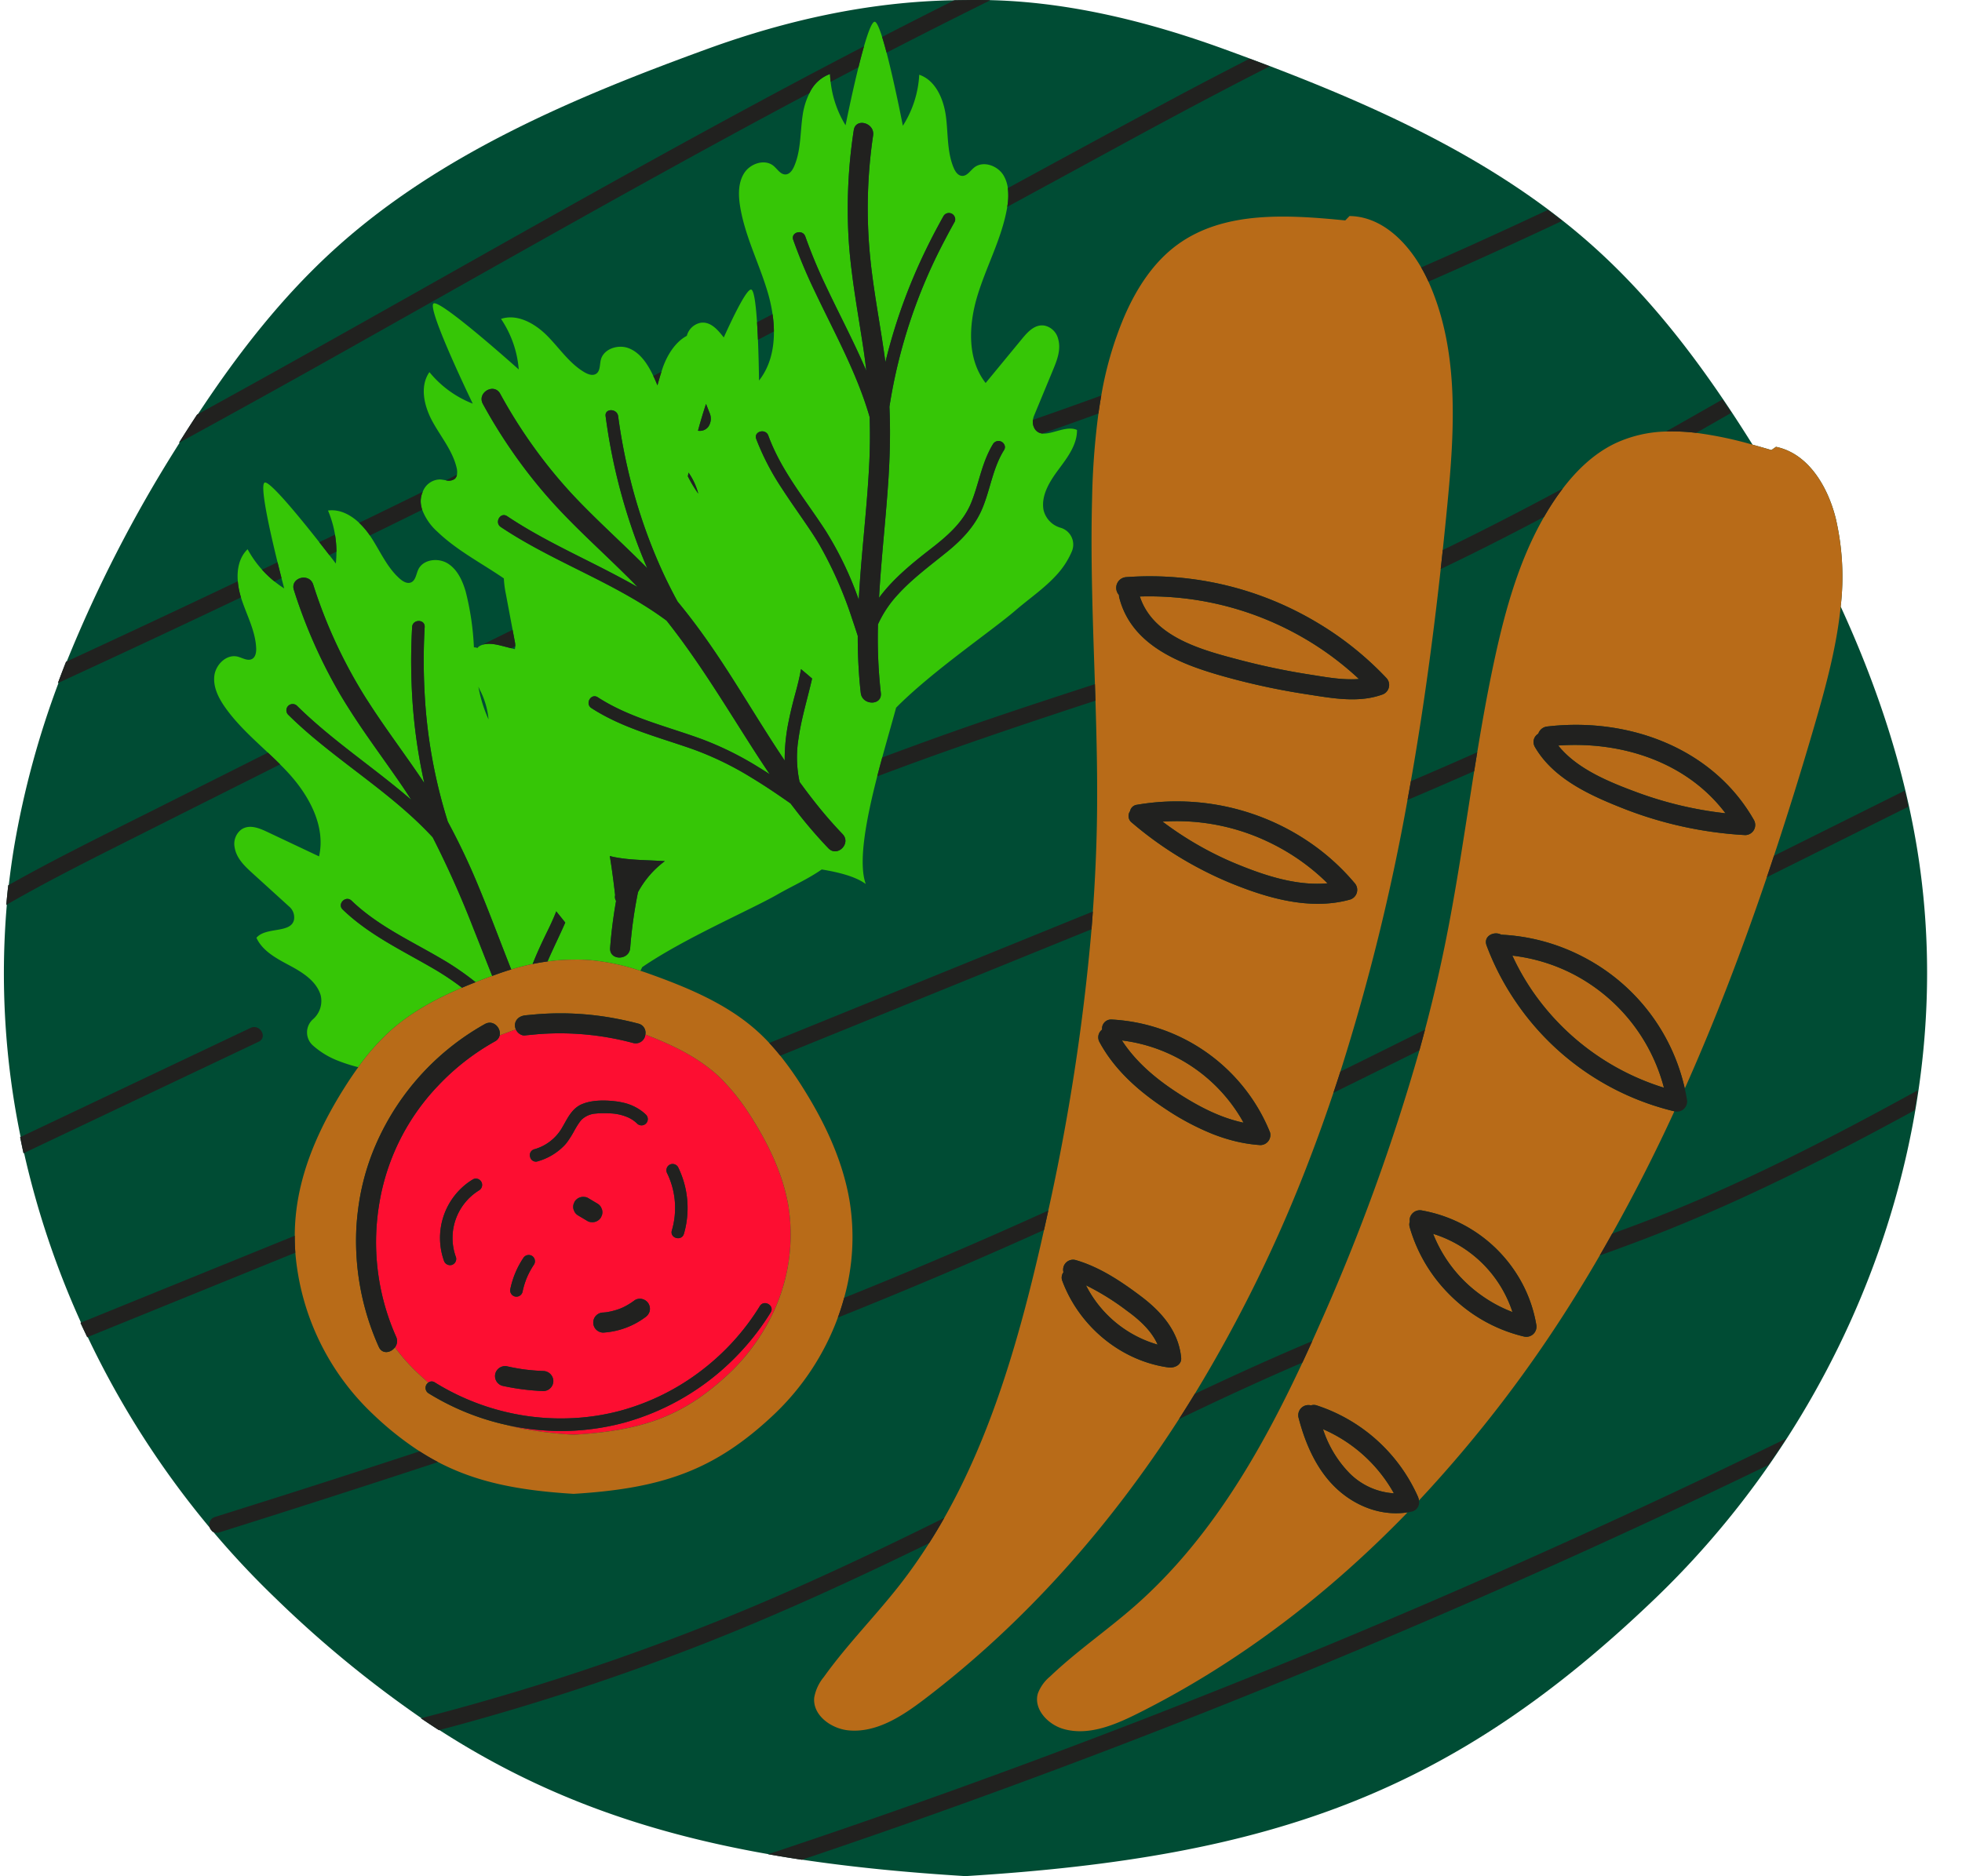
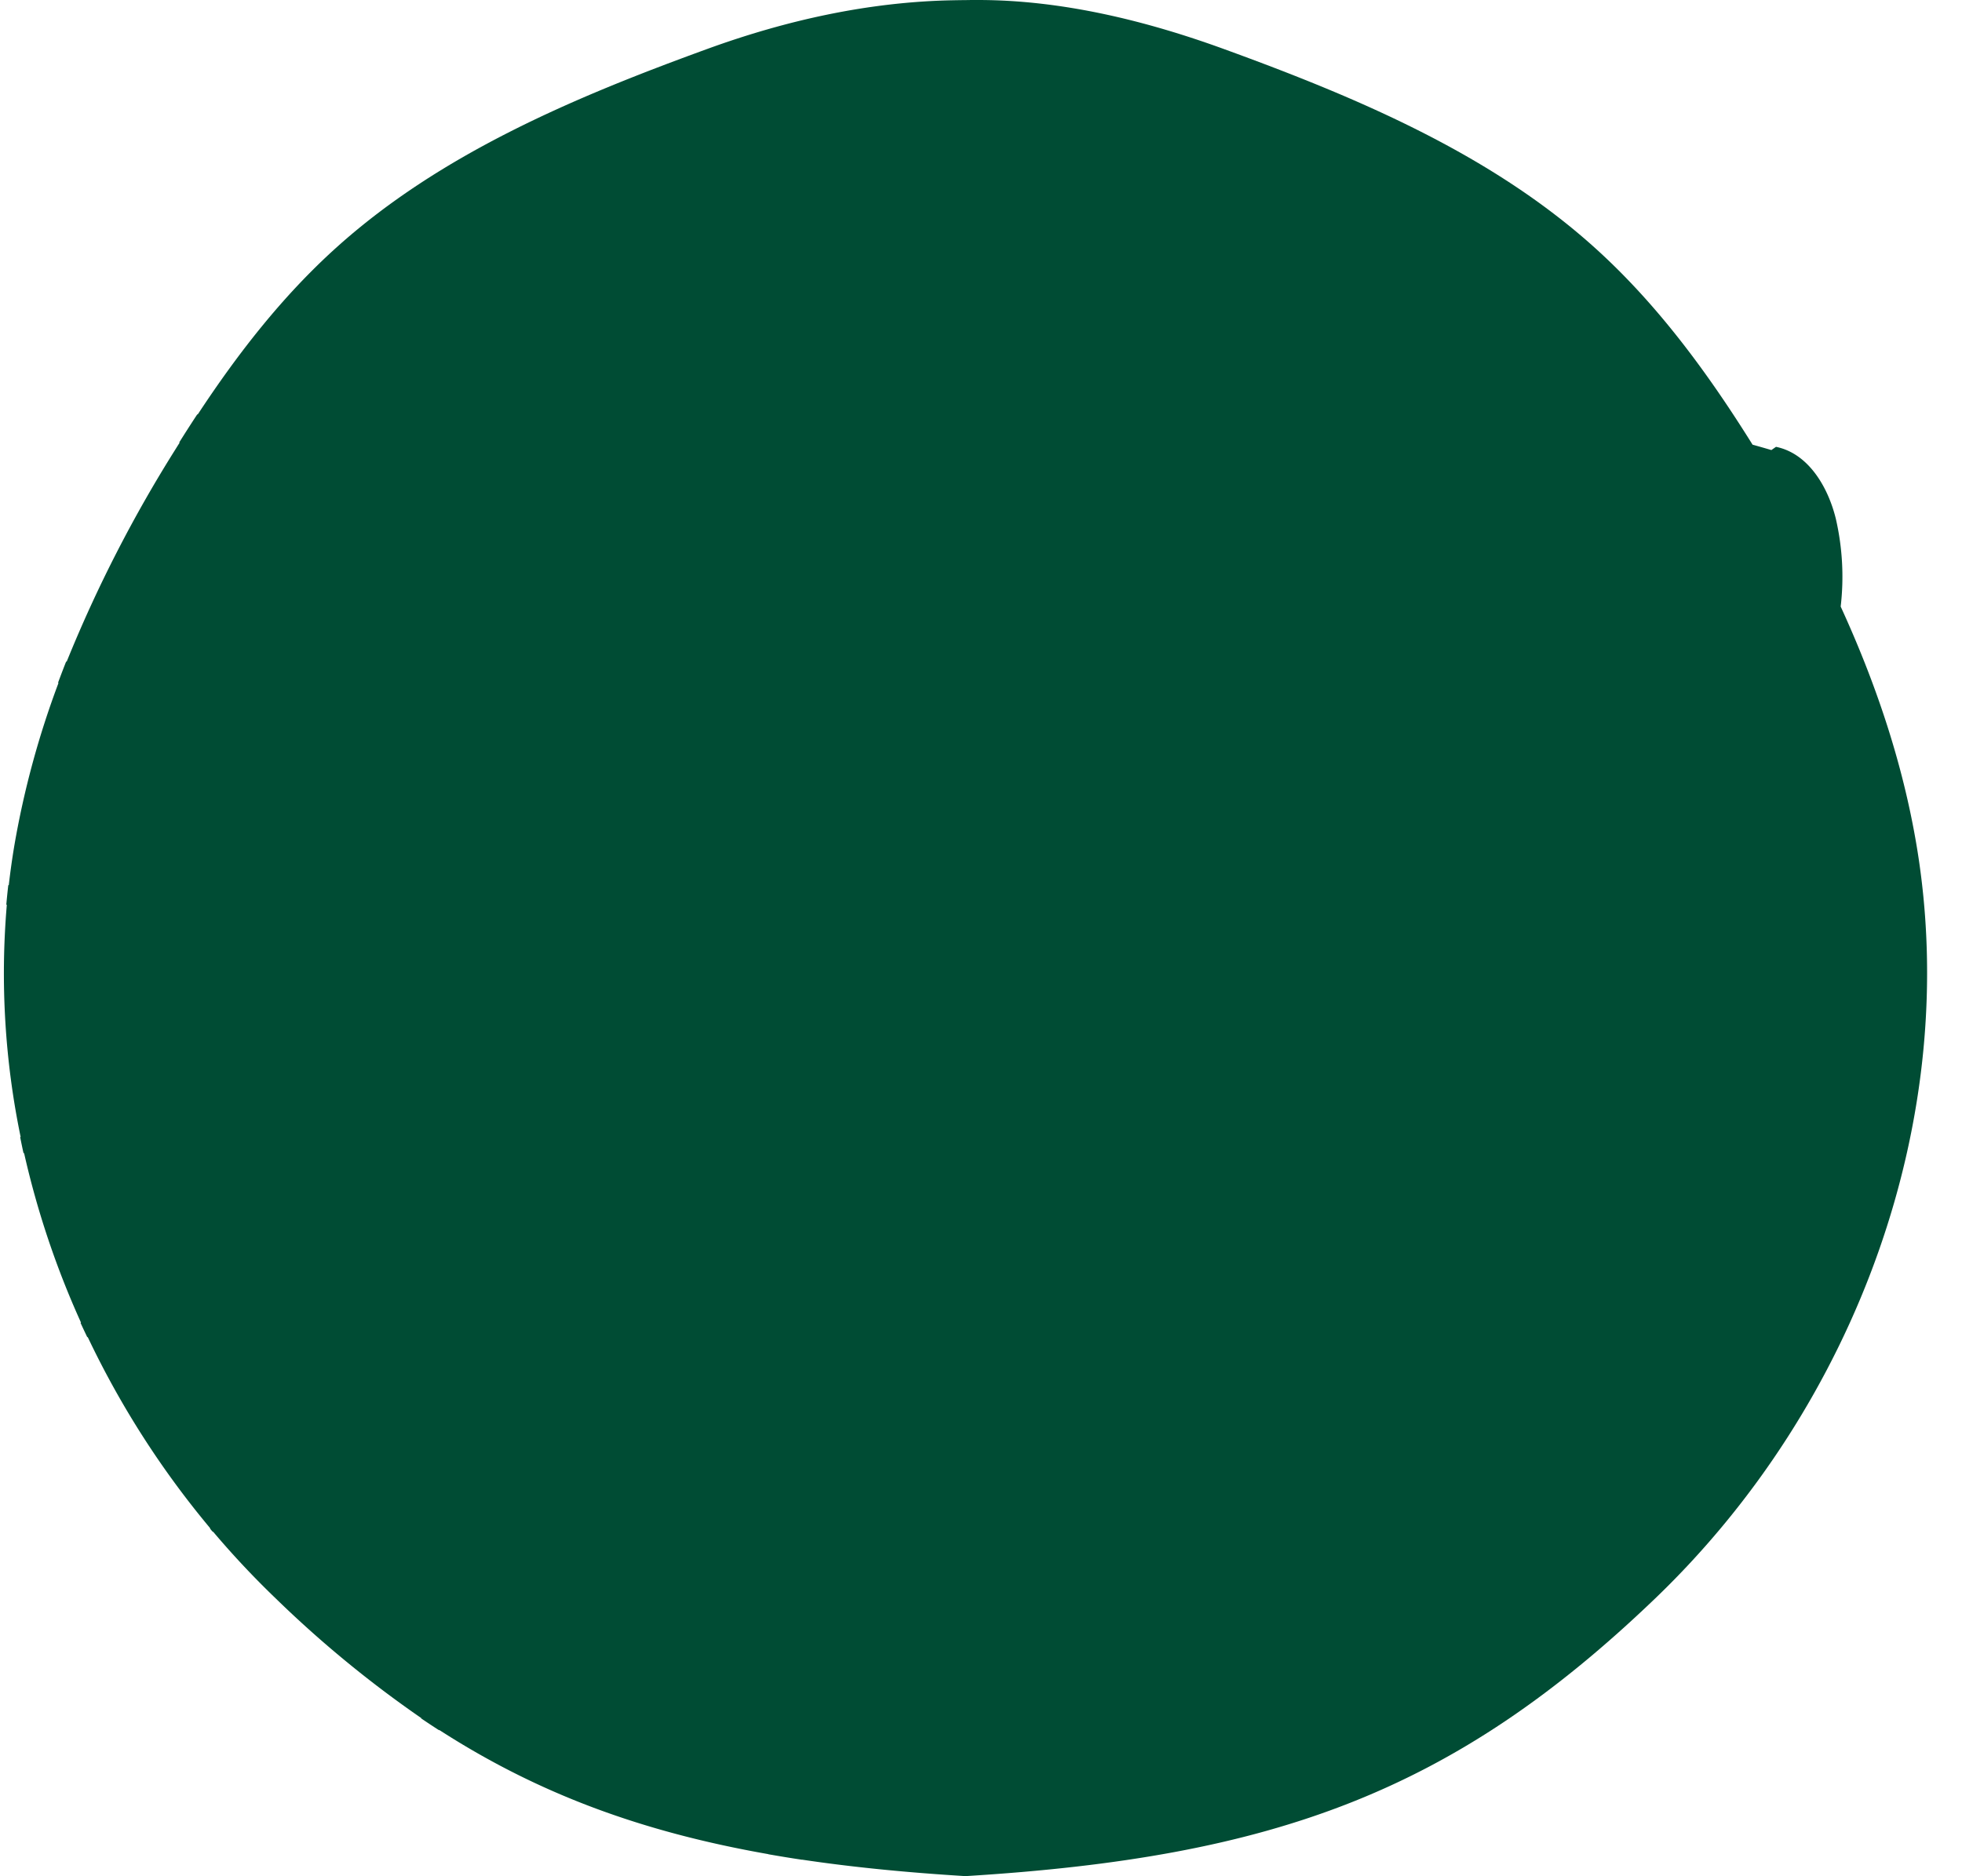
<svg xmlns="http://www.w3.org/2000/svg" data-name="Layer 1" height="487.5" preserveAspectRatio="xMidYMid meet" version="1.0" viewBox="-1.0 -0.0 509.7 487.5" width="509.7" zoomAndPan="magnify">
  <g id="change1_1">
    <path d="M428.987,415.362c-52.398,50.286-99.069,67.23-179.173,72.148-15.266-.937-29.31-2.316-42.419-4.274l-.048.017c-2.979-.444-5.897-.927-8.782-1.433l.053-.018c-32.817-5.769-59.757-15.669-85.473-32.246-.036.01-.073.02-.109.03q-2.343-1.51-4.676-3.093c.037-.01.074-.02.111-.03a291.361,291.361,0,0,1-37.831-31.101A228.393,228.393,0,0,1,54.428,398.092a1.833,1.833,0,0,1-.259-.161c-.167-.197-.334-.394-.5-.591a2.344,2.344,0,0,1-.146-.332,233.587,233.587,0,0,1-31.737-49.581l-.111.045c-.592-1.247-1.192-2.491-1.762-3.747l.13-.053a228.037,228.037,0,0,1-14.792-44.069l-.137.065c-.312-1.388-.591-2.782-.876-4.175l.122-.058A209.823,209.823,0,0,1,.776,235.061c-.048.027-.096.053-.144.081q.224-2.554.517-5.103c.046-.026.092-.05.137-.076q.584-5.123,1.436-10.224a231.493,231.493,0,0,1,11.493-42.324c-.056.026-.113.052-.169.078.687-1.851,1.387-3.697,2.115-5.534.061-.028.121-.057.182-.084a350.731,350.731,0,0,1,28.302-55.223c.355-.573.717-1.143,1.075-1.715-.073.04-.145.08-.218.12q2.306-3.684,4.699-7.322c.073-.04.145-.08.217-.12C60.77,91.878,72.403,76.894,86.496,64.223c27.041-24.313,61.706-38.937,96.238-51.502C202.968,5.359,224.622.428,246.913.066l.004-.002c.914-.014,1.827-.034,2.743-.032,1.18-.03,2.361-.037,3.543-.03,21.78.015,43.621,5.416,63.692,12.718,34.532,12.565,69.198,27.189,96.238,51.502,16.445,14.787,29.546,32.721,41.161,51.328,1.645.453,3.276.925,4.885,1.398l1.201-.838c8.406,1.713,13.523,10.41,15.557,18.744a67.173,67.173,0,0,1,1.247,22.761c9.135,19.902,16.121,40.648,19.722,62.123C508.733,290.279,481.385,365.076,428.987,415.362Z" fill="#004c34" />
  </g>
  <g id="change2_1">
-     <path d="M274.511,137.132a6.312,6.312,0,0,1-4.443-4.753c-.598-3.781,1.683-7.367,3.967-10.439,2.285-3.072,4.797-6.387,4.755-10.215-2.7-1.243-6.41,1.195-8.98.92a2.534,2.534,0,0,1-1.887-1.052,3.436,3.436,0,0,1-.575-2.495,4.228,4.228,0,0,1,.281-1.067l4.896-11.825c1.083-2.616,2.192-5.391,1.342-8.232a4.653,4.653,0,0,0-3.429-3.349c-2.507-.48-4.382,1.538-5.896,3.376q-4.744,5.76-9.487,11.52C250.157,93.258,250.637,84.289,252.97,76.686c2.333-7.603,6.261-14.733,7.639-22.565.021-.122.037-.246.057-.369a16.512,16.512,0,0,0,.153-4.863,8.573,8.573,0,0,0-1.165-3.394c-1.565-2.513-5.311-3.808-7.604-1.936-1.015.829-1.841,2.232-3.149,2.142-1.05-.072-1.74-1.115-2.148-2.085-1.754-4.169-1.423-8.876-2.013-13.36-.59-4.484-2.653-9.377-6.935-10.836a27.343,27.343,0,0,1-4.254,13.258S231.411,21.654,229.322,13.687c-.395-1.508-.788-2.901-1.165-4.094-.698-2.211-1.339-3.725-1.828-3.919-.7-.278-1.761,2.5-2.872,6.358-.481,1.67-.971,3.537-1.445,5.455-1.785,7.219-3.348,15.069-3.348,15.069A27.358,27.358,0,0,1,214.787,21.272c-.076-.679-.134-1.359-.158-2.041a9.395,9.395,0,0,0-5.333,4.949,18.889,18.889,0,0,0-1.779,5.772c-.664,4.474-.409,9.186-2.232,13.325-.424.963-1.131,1.994-2.182,2.049-1.309.068-2.112-1.349-3.113-2.194-2.262-1.909-6.029-.676-7.635,1.811-1.606,2.486-1.561,5.686-1.096,8.609,1.249,7.854,5.059,15.048,7.268,22.688a40.589,40.589,0,0,1,1.172,5.4,32.921,32.921,0,0,1,.352,4.491c.035,4.641-1.032,9.154-3.868,12.75-.038-2.849-.116-6.754-.276-10.573-.065-1.566-.145-3.113-.241-4.569-.292-4.448-.738-8.021-1.421-8.457-.992-.634-4.258,5.876-7.219,12.404l-.256-.321c-1.483-1.863-3.325-3.911-5.839-3.473A4.653,4.653,0,0,0,177.447,87.184c-.009.027-.011.054-.019.081-2.99,1.592-5.087,4.966-6.255,8.289-.121.343-.229.693-.34,1.041-.372,1.166-.706,2.351-1.041,3.533q-.5-1.24-1.077-2.449c-.144-.3-.285-.601-.437-.897-1.35-2.635-3.201-5.244-5.965-6.303s-6.533.167-7.232,3.044c-.31,1.274-.122,2.891-1.219,3.608-.881.576-2.06.16-2.971-.367-3.914-2.266-6.489-6.221-9.665-9.441-3.176-3.22-7.773-5.878-12.068-4.458a27.343,27.343,0,0,1,4.606,13.14s-19.828-17.795-22.052-17.18c-2.223.615,10.105,26.064,10.105,26.064a27.343,27.343,0,0,1-11.258-8.193c-2.596,3.704-1.374,8.872.796,12.84,2.17,3.969,5.215,7.573,6.259,11.974a4.485,4.485,0,0,1,.094,1.875,1.842,1.842,0,0,1-.597,1.075,2.714,2.714,0,0,1-2.267.344c-.515-.08-1.04-.189-1.539-.216a4.848,4.848,0,0,0-4.479,3.198,6.064,6.064,0,0,0-.518,2.852,7.825,7.825,0,0,0,.378,1.828,14.457,14.457,0,0,0,3.942,5.7c5.081,4.882,11.45,8.142,17.268,12.133a25.724,25.724,0,0,0,.53,4.085l1.739,9.269.621,3.309a4.251,4.251,0,0,1,.069.96,3.975,3.975,0,0,1-.11.762q-.472-.121-.944-.242-1.177-.301-2.353-.603c-1.7-.435-3.613-.826-5.2-.259a3.893,3.893,0,0,0-.877.437,4.03,4.03,0,0,0-.367.312c-.062-.014-.123-.026-.184-.038a4.821,4.821,0,0,0-.704-.083,71.694,71.694,0,0,0-2.132-14.471c-.826-2.843-2.149-5.756-4.663-7.32-2.513-1.564-6.446-1.074-7.678,1.618-.546,1.192-.667,2.816-1.88,3.312-.974.399-2.053-.233-2.847-.923-3.414-2.967-5.193-7.337-7.701-11.101-.041-.062-.086-.123-.128-.184a19.87,19.87,0,0,0-2.78-3.281c-2.276-2.137-5.077-3.59-8.096-3.199a27.746,27.746,0,0,1,2.032,13.775s-.646-.852-1.688-2.201c-.708-.917-1.6-2.063-2.606-3.341-4.941-6.277-12.573-15.627-14.103-15.505-1.552.123,1.26,12.606,3.253,20.711.389,1.581.746,2.995,1.034,4.118.422,1.649.696,2.677.696,2.677A26.938,26.938,0,0,1,70.306,151.088a27.657,27.657,0,0,1-6.981-8.371c-2.189,2.118-2.8,5.216-2.547,8.33a19.859,19.859,0,0,0,.824,4.19c.024.079.046.16.071.239,1.378,4.308,3.686,8.424,3.877,12.943.044,1.052-.135,2.289-1.054,2.802-1.144.639-2.49-.278-3.762-.595-2.873-.715-5.708,2.054-6.053,4.994s1.108,5.791,2.815,8.209c3.116,4.413,7.155,8.034,11.104,11.745,1.071,1.006,2.135,2.019,3.172,3.056.769.769,1.526,1.549,2.257,2.352,5.353,5.882,9.612,13.789,7.853,21.545L68.389,216.152c-2.153-1.017-4.71-2.043-6.773-.54a4.653,4.653,0,0,0-1.674,4.492c.443,2.932,2.63,4.969,4.725,6.873L74.138,235.585a3.68,3.68,0,0,1,1.252,3.347c-.716,3.713-7.311,1.823-9.773,4.753,1.594,3.48,5.281,5.407,8.657,7.212,3.376,1.804,6.969,4.075,8.04,7.751a6.312,6.312,0,0,1-1.992,6.194,4.546,4.546,0,0,0-.141,6.723,21.195,21.195,0,0,0,6.117,3.859,41.649,41.649,0,0,0,5.773,1.883,58.524,58.524,0,0,1,8.584-9.666c5.336-4.71,11.695-8.142,18.369-10.982a72.57,72.57,0,0,0-7.019-4.724q-.711-.417-1.427-.827c-1.466-.841-2.944-1.664-4.422-2.487-6.403-3.566-12.795-7.141-18.126-12.276-1.513-1.458.793-3.758,2.303-2.303,5.665,5.456,12.608,9.069,19.42,12.862,1.474.821,2.941,1.653,4.389,2.511.288.171.577.34.863.513a73.391,73.391,0,0,1,7.542,5.293q2.15-.844,4.318-1.632-1.702-4.286-3.377-8.556-.763-1.932-1.532-3.857a255.838,255.838,0,0,0-10.542-23.596c-8.546-9.279-19.235-16.305-29.024-24.293-1.167-.952-2.326-1.914-3.462-2.9-1.75-1.518-3.456-3.082-5.1-4.712a1.63,1.63,0,0,1,2.303-2.303c1.908,1.892,3.9,3.691,5.937,5.439q1.712,1.469,3.466,2.891c6.708,5.45,13.773,10.493,20.293,16.125-.759-1.202-1.534-2.398-2.342-3.581-3.663-5.363-7.525-10.593-11.149-15.98q-1.159-1.722-2.276-3.471c-1.097-1.714-2.17-3.444-3.187-5.21a134.276,134.276,0,0,1-11.527-26.286c-1.021-3.209,4.013-4.57,5.025-1.385A128.341,128.341,0,0,0,94.145,181.546c.19.301.389.597.581.897q1.118,1.744,2.277,3.459c3.99,5.914,8.263,11.636,12.228,17.568a141.18,141.18,0,0,1-3.128-22.169c-.093-1.499-.157-2.999-.205-4.498-.15-4.64-.095-9.275.169-13.869.12-2.087,3.378-2.094,3.257,0-.234,4.062-.298,8.15-.205,12.243q.051,2.257.171,4.514a134.488,134.488,0,0,0,6.054,33.841,178.556,178.556,0,0,1,8.129,17.197c1.13,2.724,2.217,5.468,3.291,8.22q.755,1.936,1.504,3.875c1.172,3.034,2.342,6.069,3.539,9.091,1.826-.555,3.685-1.036,5.573-1.425,1.115-2.856,2.428-5.655,3.766-8.389.855-1.748,1.671-3.5,2.359-5.28q1.185,1.448,2.338,2.907c-1.46,3.355-3.138,6.705-4.607,10.104a50.158,50.158,0,0,1,6.785-.471,41.019,41.019,0,0,1,4.848.178,57.275,57.275,0,0,1,11.888,2.524c.206.065.413.129.618.196.16-.323.317-.642.469-.953,10.927-7.491,28.22-14.917,35.156-18.897,3.811-2.187,7.878-3.967,11.471-6.478,4.923.797,9.038,1.985,11.449,3.787-2.057-5.637.157-17.034,2.969-27.982.425-1.654.862-3.297,1.301-4.909,1.303-4.778,2.614-9.274,3.607-12.937,9.309-9.426,24.883-19.994,30.938-25.216,3.638-3.137,7.677-5.845,10.881-9.423a21.195,21.195,0,0,0,3.888-6.099A4.546,4.546,0,0,0,274.511,137.132Zm-96.817-13.36c.057-.323.116-.644.174-.966a17.188,17.188,0,0,1,2.53,5.454A33.53,33.53,0,0,1,177.694,123.773Zm4.721-18.815.941,2.382a3.68,3.68,0,0,1-.353,3.556,2.773,2.773,0,0,1-2.674,1.022Q181.275,108.414,182.414,104.958Zm-58.758,74.298a20.704,20.704,0,0,1,2.261,7.687,36.298,36.298,0,0,1-2.643-8.517Q123.465,178.843,123.656,179.256Zm41.085,52.576a119.231,119.231,0,0,0-2.025,14.482c-.243,3.331-5.456,3.346-5.212,0,.3-4.106.837-8.176,1.54-12.216a1.973,1.973,0,0,1-.24-1.509q-.187-1.62-.39-3.229-.27-2.143-.58-4.269-.197-1.334-.418-2.661c.282.071.564.153.847.214,1.017.216,2.042.368,3.071.49.283.034.566.067.85.095.21.021.42.038.631.056q.886.077,1.774.131,1.004.06,2.011.104c1.638.071,3.279.131,4.914.236.066.004.132.009.198.013A24.54,24.54,0,0,0,164.741,231.832Zm40.572-21.828c-.315-.411-.636-.817-.947-1.231q-1.304-.917-2.613-1.815-1.521-1.044-3.056-2.056-2.184-1.439-4.412-2.79a82.267,82.267,0,0,0-15.294-7.431c-1.338-.472-2.684-.923-4.032-1.37-1.7-.562-3.403-1.116-5.101-1.683-5.974-1.995-11.869-4.172-17.208-7.627-1.755-1.136-.121-3.955,1.644-2.812,5.082,3.289,10.672,5.374,16.348,7.273,1.704.57,3.415,1.125,5.123,1.689,1.945.642,3.885,1.297,5.804,2.007a83.183,83.183,0,0,1,14.383,7.134q1.514.922,3.007,1.884-1.125-1.66-2.225-3.337c-.457-.698-.916-1.394-1.368-2.095-4.968-7.714-9.716-15.502-14.829-23.014q-.574-.844-1.157-1.681-1.205-1.741-2.444-3.458c-.181-.251-.36-.504-.543-.755q-.808-1.109-1.636-2.204-1.275-1.696-2.593-3.364-1.334-.989-2.704-1.92c-2.664-1.812-5.421-3.477-8.238-5.049q-2.255-1.258-4.547-2.457-1.798-.938-3.611-1.852c-8.132-4.11-16.413-7.994-23.964-13.049-1.735-1.162-.103-3.982,1.644-2.812,7.22,4.834,15.067,8.623,22.826,12.542,2.256,1.139,4.501,2.294,6.724,3.485,1.455.779,2.903,1.57,4.332,2.392-.709-.748-1.424-1.491-2.156-2.224-.268-.268-.54-.531-.81-.797-2.616-2.59-5.282-5.129-7.939-7.678-4.349-4.171-8.66-8.379-12.623-12.928q-3.775-4.333-7.157-8.977-1.233-1.689-2.409-3.418a134.648,134.648,0,0,1-7.083-11.561c-1.606-2.949,2.896-5.577,4.5-2.63a131.475,131.475,0,0,0,7.284,11.822q1.195,1.73,2.445,3.42a126.41,126.41,0,0,0,9.72,11.641c1.453,1.538,2.942,3.039,4.446,4.525,4.352,4.302,8.851,8.457,13.184,12.778.231.23.464.459.694.69.142.143.284.284.425.427-.075-.173-.147-.346-.222-.519q-1.143-2.652-2.166-5.358a150.897,150.897,0,0,1-8.363-33.134c-.022-.164-.05-.327-.071-.49-.227-1.695,1.907-1.985,2.846-.918a1.711,1.711,0,0,1,.412.918,148.681,148.681,0,0,0,3.223,16.7,138.584,138.584,0,0,0,7.084,20.946c.549,1.272,1.113,2.537,1.703,3.789.447.95.911,1.892,1.382,2.83q.995,1.984,2.058,3.928c.063.077.126.154.19.23q2.143,2.599,4.164,5.294c.247.329.495.657.74.988q1.422,1.923,2.794,3.883,1.791,2.559,3.511,5.168c4.493,6.819,8.709,13.853,13.136,20.734q1.564,2.431,3.171,4.832c.039.059.078.118.117.177-.002-.128-.005-.256-.006-.384a48.778,48.778,0,0,1,1.046-9.902c.495-2.483,1.121-4.951,1.782-7.381.559-2.053,1.06-4.078,1.409-6.096q1.455,1.211,2.88,2.44c-.04.177-.073.354-.114.531-.907,3.87-2.05,7.828-2.848,11.804-.22,1.095-.411,2.191-.565,3.287a30.119,30.119,0,0,0,.289,11.265c.34.471.687.937,1.033,1.405q1.28,1.733,2.61,3.429a114.59,114.59,0,0,0,7.516,8.705c2.326,2.419-1.356,6.108-3.685,3.685A123.855,123.855,0,0,1,205.313,210.005Zm54.501-93.022c-2.927,4.681-3.546,10.246-5.676,15.267-1.931,4.553-5.281,8.043-9.073,11.124-4.329,3.515-9.019,6.959-12.773,11.082a28.916,28.916,0,0,0-5.204,7.771,127.989,127.989,0,0,0,.74,17.85c.393,3.33-4.823,3.29-5.212,0-.258-2.183-.43-4.37-.559-6.557q-.243-4.145-.227-8.295-.69-2.152-1.413-4.277a104.229,104.229,0,0,0-8.438-19.223q-1.015-1.736-2.139-3.434l-.01-.016c-.774-1.166-1.564-2.321-2.358-3.474q-1.016-1.476-2.034-2.949-.189-.275-.378-.55l-.061-.088c-.976-1.423-1.94-2.852-2.874-4.298a65.79,65.79,0,0,1-6.377-12.103c-.096-.251-.198-.499-.29-.752-.718-1.977,2.431-2.821,3.141-.866.383,1.053.81,2.082,1.266,3.095a58.577,58.577,0,0,0,3,5.729c1.619,2.741,3.412,5.387,5.236,8.013.831,1.196,1.666,2.39,2.494,3.587q.972,1.406,1.921,2.824.556.833,1.098,1.673c.109.169.203.344.31.513a89.143,89.143,0,0,1,8.171,17.235q.085-1.618.192-3.235.145-2.21.318-4.418c.519-6.542,1.184-13.073,1.689-19.616q.178-2.302.325-4.607c.086-1.38.165-2.76.228-4.141q.26-5.762.075-11.475c-2.902-10.061-7.784-19.372-12.39-28.8q-.91-1.862-1.798-3.733a134.891,134.891,0,0,1-5.665-13.517c-.689-1.988,2.458-2.834,3.141-.866a131.793,131.793,0,0,0,5.363,12.884q.883,1.877,1.796,3.742c2.955,6.069,6.052,12.079,8.682,18.267-.201-1.779-.423-3.558-.689-5.338-.791-5.294-1.706-10.574-2.473-15.872q-.317-2.187-.592-4.379c-.336-2.691-.619-5.389-.799-8.099a134.29,134.29,0,0,1,1.297-28.838c.496-3.311,5.517-1.895,5.025,1.385a128.987,128.987,0,0,0-.626,32.937c.012.108.019.216.031.323.151,1.363.324,2.723.508,4.082.972,7.201,2.32,14.35,3.28,21.553a144.398,144.398,0,0,1,10.339-28.83q1.597-3.321,3.344-6.553c.469-.868.94-1.734,1.425-2.591a1.626,1.626,0,0,1,2.902.249,1.503,1.503,0,0,1-.09,1.395c-.894,1.581-1.753,3.188-2.594,4.807a137.843,137.843,0,0,0-14.278,43.112c.248,5.463.171,10.933-.123,16.407-.043.796-.084,1.592-.135,2.389-.047.73-.101,1.46-.153,2.189-.675,9.438-1.733,18.877-2.269,28.322-.006.111-.014.223-.02.334.085-.115.172-.228.258-.342,3.587-4.745,8.406-8.667,13.118-12.321,4.356-3.378,8.574-6.988,10.654-12.245,1.683-4.255,2.469-8.787,4.433-12.9a21.841,21.841,0,0,1,1.178-2.185,1.68,1.68,0,0,1,3.061.712A1.521,1.521,0,0,1,259.814,116.983Z" fill="#36c606" />
-   </g>
+     </g>
  <g id="change3_1">
-     <path d="M203.832,313.437c-1.389-8.134-5.007-15.798-9.469-22.862a56.994,56.994,0,0,0-7.825-10.091c-.528-.525-1.067-1.04-1.627-1.536-.599-.529-1.228-1.021-1.859-1.511-4.841-3.755-10.549-6.396-16.4-8.625a2.515,2.515,0,0,1-3.19,2.206c-2.183-.59-4.386-1.068-6.601-1.45a73.431,73.431,0,0,0-17.756-.87c-.379.027-.758.07-1.137.103-.283.025-.567.055-.85.083-.58.057-1.161.1-1.741.171a1.825,1.825,0,0,1-.686-.061,2.681,2.681,0,0,1-1.679-1.516c-.047.016-.094.031-.141.048-.028.01-.055.021-.083.03-.372.133-.744.273-1.116.409q-1.439.523-2.869,1.077a2.348,2.348,0,0,1-1.22,1.563,61.533,61.533,0,0,0-14.792,11.538,57.855,57.855,0,0,0-15.156,30.001q-.419,2.351-.648,4.726a60.439,60.439,0,0,0,4.919,30.484,2.668,2.668,0,0,1-.309,2.766,51.271,51.271,0,0,0,5.957,6.699c.916.863,1.823,1.667,2.727,2.443a1.425,1.425,0,0,1,1.677-.042,62.481,62.481,0,0,0,23.536,8.67,61.433,61.433,0,0,0,10.803.665,59.07,59.07,0,0,0,14.026-2.024,60.856,60.856,0,0,0,21.188-10.62,62.349,62.349,0,0,0,8.06-7.443,61.557,61.557,0,0,0,6.824-9.08c1.097-1.784,3.914-.146,2.812,1.644q-1.612,2.62-3.464,5.072a65.562,65.562,0,0,1-5.76,6.644,64.631,64.631,0,0,1-28.795,16.923,63.225,63.225,0,0,1-23.325,1.798,65.672,65.672,0,0,1-7.449-1.246,65.507,65.507,0,0,0,6.845,1.453,107.892,107.892,0,0,0,10.764,1.142c18.093-1.091,28.634-4.848,40.469-16a51.139,51.139,0,0,0,4.919-5.38,51.728,51.728,0,0,0,4.15-6.03A47.735,47.735,0,0,0,203.832,313.437Zm-31.498-8.533a1.663,1.663,0,0,1,.584-2.228,1.644,1.644,0,0,1,2.228.584,24.117,24.117,0,0,1,1.528,17.344c-.59,2.01-3.732,1.15-3.141-.866A20.68,20.68,0,0,0,172.334,304.905Zm-24.33,7.995.263-.623a2.51,2.51,0,0,1,2.596-1.244,1.939,1.939,0,0,1,.969.309l2.367,1.41a2.619,2.619,0,0,1,.935.935q.131.311.263.623a2.625,2.625,0,0,1,0,1.385l-.263.622a2.51,2.51,0,0,1-2.596,1.244,1.939,1.939,0,0,1-.969-.309l-2.367-1.41a2.618,2.618,0,0,1-.935-.935l-.263-.622A2.625,2.625,0,0,1,148.004,312.9Zm7.722,28.161c.214-.015.428-.033.642-.055.047-.005.094-.011.141-.016.412-.07.822-.141,1.23-.233a17.808,17.808,0,0,0,2.312-.695c.077-.029.153-.059.229-.088.156-.079.33-.141.483-.214q.51-.241,1.004-.513a17.988,17.988,0,0,0,2.156-1.407,2.525,2.525,0,0,1,2.008-.263,2.63,2.63,0,0,1,1.557,1.198,2.663,2.663,0,0,1,.263,2.008,2.857,2.857,0,0,1-1.198,1.557,20.345,20.345,0,0,1-10.829,3.934,2.606,2.606,0,0,1,0-5.212Zm-10.084-49.117c1.111-1.989,2.227-3.994,4.42-4.979.044-.02.094-.033.139-.052,2.645-1.133,6.161-1.062,8.956-.705.543.069,1.076.17,1.603.289a12.677,12.677,0,0,1,5.153,2.369,11.047,11.047,0,0,1,.946.831,1.63,1.63,0,0,1-2.303,2.303,8.252,8.252,0,0,0-2.357-1.625,12.783,12.783,0,0,0-4.9-1.07,22.687,22.687,0,0,0-3.605.063,5.904,5.904,0,0,0-3.352,1.362,4.01,4.01,0,0,0-.452.445c-.194.243-.374.492-.548.746-.398.582-.753,1.188-1.098,1.798a25.553,25.553,0,0,1-1.943,3.116,10.165,10.165,0,0,1-.711.832,15.508,15.508,0,0,1-6.925,4.113,1.507,1.507,0,0,1-1.919-1.062,1.567,1.567,0,0,1,1.053-2.078,12.104,12.104,0,0,0,7.107-5.412c.074-.124.145-.251.218-.377Q145.386,292.399,145.642,291.944Zm-14.051,42.936a22.847,22.847,0,0,1,3.351-7.981,1.667,1.667,0,0,1,2.228-.584,1.64,1.64,0,0,1,.584,2.228c-.384.574-.742,1.164-1.07,1.772q-.238.441-.455.893-.116.241-.225.485c-.013.029-.11.256-.14.324-.038.096-.1.249-.109.273q-.097.249-.188.5-.182.503-.339,1.014c-.196.639-.359,1.287-.496,1.941a1.629,1.629,0,0,1-3.141-.866Zm-8.107-25.585a14.524,14.524,0,0,0-6.023,17.407,1.641,1.641,0,0,1-1.138,2.003,1.676,1.676,0,0,1-2.003-1.138,17.809,17.809,0,0,1,6.327-20.31c.386-.274.782-.536,1.193-.776a1.506,1.506,0,0,1,1.165-.182A1.651,1.651,0,0,1,123.484,309.295Zm6.025,50.805a2.606,2.606,0,1,1,1.385-5.025q1.226.269,2.462.487.57.1,1.143.187c.218.033.436.063.653.096l.088.011q2.443.309,4.905.401a2.66,2.66,0,0,1,2.606,2.606,2.626,2.626,0,0,1-2.606,2.606A60.784,60.784,0,0,1,129.509,360.1Z" fill="#fd0e31" />
-   </g>
+     </g>
  <g id="change4_1">
-     <path d="M218.299,337.237a58.58,58.58,0,0,0,1.386-25.313c-1.784-10.445-6.429-20.286-12.159-29.355a88.422,88.422,0,0,0-5.825-8.246c-.912-1.133-1.856-2.24-2.849-3.305-1.097-1.177-2.249-2.307-3.463-3.379-7.842-6.923-17.896-11.088-27.911-14.666-.693-.247-1.395-.484-2.101-.715-.205-.067-.412-.131-.618-.196a57.275,57.275,0,0,0-11.888-2.524,41.019,41.019,0,0,0-4.848-.178,50.158,50.158,0,0,0-6.785.471q-1.945.262-3.856.657c-1.888.39-3.747.87-5.573,1.425-1.091.332-2.175.68-3.24,1.06q-.851.304-1.702.615-2.165.79-4.318,1.632-1.772.695-3.522,1.437c-6.674,2.84-13.034,6.272-18.369,10.982a58.524,58.524,0,0,0-8.584,9.666c-1.244,1.718-2.426,3.478-3.553,5.264-5.729,9.069-10.375,18.91-12.159,29.355a55.877,55.877,0,0,0-.787,9.185q-.009,2.203.15,4.402a65.058,65.058,0,0,0,20.335,42.119,82.41,82.41,0,0,0,11.947,9.493c1.578,1.014,3.171,1.945,4.792,2.794,9.785,5.127,20.578,7.375,35.226,8.258,23.232-1.401,36.768-6.226,51.964-20.545a66.171,66.171,0,0,0,16.671-25.255Q217.589,339.838,218.299,337.237ZM188.491,356.82c-11.835,11.152-22.377,14.909-40.469,16a107.892,107.892,0,0,1-10.764-1.142,65.507,65.507,0,0,1-6.845-1.453c-.349-.079-.698-.157-1.046-.241a65.262,65.262,0,0,1-19.054-7.951,1.659,1.659,0,0,1-.033-2.77c-.904-.777-1.812-1.581-2.727-2.443a51.271,51.271,0,0,1-5.957-6.699c-1.049,1.411-3.291,1.873-4.191-.135a67.289,67.289,0,0,1-5.825-30.917c.081-1.55.234-3.095.427-4.636a61.822,61.822,0,0,1,3.485-14.192A66.079,66.079,0,0,1,124.953,266.106c2.225-1.24,4.266,1.046,3.85,2.937q1.431-.553,2.869-1.077c.372-.136.744-.275,1.116-.409.028-.01.055-.021.083-.03.046-.017.094-.031.141-.048a2.541,2.541,0,0,1-.241-1.028,2.399,2.399,0,0,1,.505-1.506,2.751,2.751,0,0,1,1.065-.815,3.635,3.635,0,0,1,1.036-.284c.46-.056.923-.087,1.384-.134q.413-.043.826-.08a77.041,77.041,0,0,1,21.591,1.076c1.903.366,3.797.781,5.671,1.287a2.404,2.404,0,0,1,1.804,2.819c5.85,2.229,11.559,4.87,16.4,8.625.631.489,1.259.982,1.859,1.511.561.495,1.1,1.011,1.627,1.536a56.994,56.994,0,0,1,7.825,10.091c4.462,7.063,8.08,14.727,9.469,22.862a47.735,47.735,0,0,1-6.271,31.972,51.728,51.728,0,0,1-4.15,6.03A51.139,51.139,0,0,1,188.491,356.82Zm133.136-65.867c.146.256.281.518.422.778-.459-.096-.914-.204-1.368-.319-5.79-1.469-11.183-4.415-16.163-7.689-5.458-3.588-10.513-7.877-14.063-13.367A42.023,42.023,0,0,1,321.627,290.953ZM281.116,333.983a65.286,65.286,0,0,1,10.593,6.575c3.14,2.26,6.446,5.182,8.024,8.837A30.242,30.242,0,0,1,281.116,333.983Zm36.903-163.307c-2.208-.6-4.501-1.267-6.754-2.067-7.094-2.521-13.786-6.366-16.151-13.614a79.943,79.943,0,0,1,34.985,6.909q2.558,1.14,5.032,2.461a79.029,79.029,0,0,1,16.902,12.069c-4.235.348-8.661-.506-12.764-1.145a180.691,180.691,0,0,1-18.106-3.778C320.146,171.244,319.092,170.967,318.019,170.676Zm-8.641,191.53a372.86,372.86,0,0,0,29.746-60.773q3.329-8.671,6.273-17.466.927-2.757,1.819-5.526a556.689,556.689,0,0,0,17.435-70.568q.447-2.443.876-4.889c3.21-18.266,5.714-36.68,7.749-55.119q.273-2.47.533-4.94.618-5.833,1.181-11.666c1.888-19.57,3.184-40.164-4.898-58.076-.027-.06-.049-.122-.076-.182-.537-1.181-1.147-2.354-1.811-3.504-4.113-7.121-10.584-13.254-18.615-13.36l-1.112,1.139c-14.95-1.471-31.42-2.558-43.567,6.281-6.318,4.597-10.685,11.436-13.796,18.603a92.063,92.063,0,0,0-6.021,20.617q-.415,2.331-.74,4.683a196.581,196.581,0,0,0-1.642,21.864c-.433,16.151.205,32.302.734,48.454q.07,2.143.137,4.286c.316,10.205.548,20.41.395,30.615-.121,8.074-.495,16.137-1.072,24.186-.11,1.535-.219,3.069-.345,4.603a559.463,559.463,0,0,1-11.23,73.099q-.548,2.521-1.114,5.036c-.318,1.416-.634,2.833-.96,4.248-5.631,24.369-12.725,48.962-24.955,70.586q-1.878,3.321-3.928,6.542c-2.375,3.741-4.919,7.382-7.665,10.896-6.358,8.133-13.686,15.495-19.689,23.894a11.494,11.494,0,0,0-2.499,5.377c-.432,4.557,4.4,8.074,8.958,8.494,7.199.663,13.831-3.66,19.586-8.035,26.313-20.003,48.3-45.018,66.21-72.85Q307.365,365.506,309.378,362.206Zm-30.945-34.781c6.217,1.787,11.871,5.566,16.989,9.43,5.31,4.008,9.77,9.083,10.425,15.96.179,1.879-1.8,2.721-3.299,2.513-12.52-1.741-23.305-10.853-27.624-22.637a2.319,2.319,0,0,1,.351-2.106A2.58,2.58,0,0,1,278.433,327.425ZM303.955,171.056c-6.628-3.276-12.222-8.063-14.183-15.766a2.805,2.805,0,0,1-.083-.692,2.78,2.78,0,0,1,1.789-4.624,84.524,84.524,0,0,1,45.283,9.342q2.341,1.214,4.602,2.576A83.198,83.198,0,0,1,359.148,176.161a2.64,2.64,0,0,1-1.15,4.355c-6.267,2.231-13.216.856-19.606-.122a181.023,181.023,0,0,1-20.6-4.391c-2.633-.724-5.368-1.536-8.059-2.51A56.355,56.355,0,0,1,303.955,171.056ZM293.035,213.756a2.161,2.161,0,0,1-.466-2.965,2.089,2.089,0,0,1,1.824-1.674,61.221,61.221,0,0,1,40.018,6.811q2.252,1.249,4.394,2.691a58.074,58.074,0,0,1,12.048,10.783,2.64,2.64,0,0,1-1.15,4.355c-10.334,2.872-21.442-.367-31.062-4.32-1.051-.432-2.089-.888-3.121-1.356-1.686-.765-3.34-1.587-4.972-2.447A95.231,95.231,0,0,1,293.035,213.756Zm20.929,80.888a66.655,66.655,0,0,1-12.076-6.42c-6.89-4.53-13.273-10.085-17.24-17.426a2.513,2.513,0,0,1,.665-3.259,2.345,2.345,0,0,1,2.502-2.614,47.115,47.115,0,0,1,38.443,23.781q1.021,1.801,1.884,3.699c.276.609.542,1.222.792,1.845a2.618,2.618,0,0,1-2.513,3.299,38.214,38.214,0,0,1-6.716-1.055A45.353,45.353,0,0,1,313.964,294.644Zm2.953-71.598a87.386,87.386,0,0,1-15.9-9.547,55.107,55.107,0,0,1,26.996,5.036q2.469,1.142,4.822,2.519a55.496,55.496,0,0,1,11.039,8.469c-7.256.673-14.796-1.534-21.566-4.194-.808-.317-1.608-.639-2.392-.965Q318.403,223.736,316.917,223.046Zm159.019-88.191c-2.033-8.334-7.151-17.031-15.557-18.744l-1.201.838c-1.609-.473-3.24-.945-4.885-1.398a99.756,99.756,0,0,0-14.643-3.069,50.856,50.856,0,0,0-7.831-.355,33.125,33.125,0,0,0-13.079,3.014c-5.52,2.607-10.038,6.924-13.753,11.805-.657.864-1.298,1.739-1.906,2.632q-1.572,2.31-2.954,4.725c-6.407,11.15-9.985,23.822-12.736,36.441-1.787,8.197-3.263,16.454-4.625,24.732q-.403,2.449-.794,4.901c-2.447,15.322-4.627,30.695-7.752,45.89-1.468,7.139-3.155,14.227-5.016,21.268q-.714,2.701-1.461,5.394a530.016,530.016,0,0,1-25.913,71.245q-.949,2.154-1.921,4.305-1.26,2.797-2.556,5.585c-10.976,23.54-24.218,46.322-43.659,63.355-7.14,6.256-15.025,11.649-21.891,18.205a10.57,10.57,0,0,0-3.181,4.429c-1.173,4.043,2.588,8.049,6.634,9.212,6.39,1.836,13.124-.931,19.075-3.896,26.358-13.129,49.852-31.208,70.352-52.389-6.609,1.04-13.234-1.443-18.167-5.907-5.37-4.86-8.395-11.826-10.175-18.714a2.641,2.641,0,0,1,3.227-3.172,2.391,2.391,0,0,1,1.554.023,43.583,43.583,0,0,1,26.249,23.735,3.435,3.435,0,0,1,.246.96,339.954,339.954,0,0,0,41.182-53.986q2.976-4.806,5.799-9.696,1.633-2.812,3.214-5.652,8.717-15.569,16.164-31.799a69.258,69.258,0,0,1-41.106-28.343q-1.186-1.73-2.267-3.531a67.905,67.905,0,0,1-5.408-11.215c-.917-2.462,1.95-3.812,3.805-2.807a51.236,51.236,0,0,1,19.727,4.998c1.53.734,3.024,1.533,4.469,2.41a51.083,51.083,0,0,1,23.488,32.572c7.995-17.905,14.991-36.289,21.307-54.91.628-1.852,1.243-3.709,1.858-5.566q5.607-16.93,10.576-34.04c2.924-10.017,5.72-20.377,6.758-30.725A67.171,67.171,0,0,0,475.936,134.855ZM394.287,333.196a35.488,35.488,0,0,1,3.793,10.889,2.643,2.643,0,0,1-3.205,3.205,40.066,40.066,0,0,1-16.854-8.629A41.872,41.872,0,0,1,374.519,335.3a40.454,40.454,0,0,1-9.292-16.39,2.483,2.483,0,0,1,.021-1.516,2.525,2.525,0,0,1,.053-1.012,2.683,2.683,0,0,1,3.205-1.82,36.837,36.837,0,0,1,25.78,18.635Zm3.453-139.112a2.736,2.736,0,0,1-.285-.726,2.481,2.481,0,0,1,1.172-2.698,2.726,2.726,0,0,1,2.301-1.874,63.219,63.219,0,0,1,7.14-.438c18.591-.104,37.049,8.008,46.571,24.728a2.627,2.627,0,0,1-2.25,3.921,101.816,101.816,0,0,1-31.195-6.727C412.491,206.858,402.622,202.536,397.74,194.084Zm-36.623,193.954a17.815,17.815,0,0,1-11.515-5.211,29.345,29.345,0,0,1-6.906-11.459A38.635,38.635,0,0,1,361.117,388.038Zm63.212-182.128c-7.041-2.606-15.631-6.027-20.518-12.182,16.49-1.186,33.426,4.282,43.45,17.604A97.129,97.129,0,0,1,424.328,205.91Zm6.939,76.734a64.698,64.698,0,0,1-33.754-24.533q-1.204-1.714-2.291-3.51a61.261,61.261,0,0,1-3.331-6.283,45.954,45.954,0,0,1,15.707,4.76A46.515,46.515,0,0,1,431.268,282.644Zm-44.568,48.54a31.84,31.84,0,0,1,5.223,9.753,35.583,35.583,0,0,1-7.99-4.272,36.341,36.341,0,0,1-3.948-3.227,35.502,35.502,0,0,1-8.673-12.829A31.457,31.457,0,0,1,386.7,331.184Z" fill="#b86b18" />
-   </g>
+     </g>
  <g id="change5_1">
-     <path d="M347.216,278.442q3.307-1.631,6.614-3.264,7.693-3.807,15.373-7.642-.714,2.701-1.461,5.394-11.164,5.537-22.345,11.038Q346.324,281.21,347.216,278.442ZM216.657,342.375q16.584-6.632,32.994-13.693,10.321-4.455,20.567-9.079.566-2.516,1.114-5.036-5.35,2.42-10.717,4.805-21.002,9.312-42.316,17.866Q217.588,339.835,216.657,342.375Zm-108.653,34.748q-20.466,6.746-41.016,13.235-6.089,1.928-12.183,3.841a2.066,2.066,0,0,0-1.283,2.81,2.345,2.345,0,0,0,.146.332c.166.198.333.394.5.591a1.926,1.926,0,0,0,1.743.28q28.503-8.953,56.884-18.294C111.176,379.068,109.583,378.138,108.005,377.123ZM493.833,205.446q-16.992,8.468-33.984,16.935c-.615,1.857-1.23,3.714-1.858,5.566Q476.38,218.784,494.769,209.621C494.464,208.227,494.164,206.833,493.833,205.446ZM373.276,147.865q3.877-1.85,7.733-3.751,9.631-4.769,19.119-9.81,1.386-2.412,2.954-4.725c.608-.893,1.248-1.768,1.906-2.632-10.293,5.531-20.672,10.891-31.177,15.979Q373.548,145.395,373.276,147.865ZM228.192,196.829c-.44,1.612-.877,3.255-1.301,4.909q3.61-1.35,7.225-2.687c16.379-6.028,32.906-11.55,49.468-16.987q-.066-2.143-.137-4.286c-14.259,4.644-28.512,9.307-42.627,14.411Q234.494,194.475,228.192,196.829ZM439.65,112.482q4.579-2.606,9.151-5.224c-.765-1.161-1.532-2.322-2.312-3.474q-7.322,4.188-14.669,8.343A50.856,50.856,0,0,1,439.65,112.482Zm-94.25,314.431q-49.295,20.493-99.556,38.551-23.516,8.448-47.226,16.338l-.053.018c2.885.506,5.803.989,8.782,1.433l.048-.017q14.469-4.886,28.875-9.954,50.335-17.788,99.755-38.031,48.995-20.069,96.982-42.489,12.728-5.949,25.374-12.07c1.577-2.267,3.125-4.552,4.619-6.872q-10.043,4.897-20.127,9.71Q394.68,406.415,345.4,426.913ZM256.308.049q-1.553-.039-3.105-.047c-1.181-.007-2.362-0-3.543.03-.916-.002-1.829.018-2.743.032l-.004.002q-9.408,4.703-18.756,9.526c.377,1.193.769,2.587,1.165,4.094Q242.756,6.751,256.308.049ZM94.906,87.615c34.23-19.242,68.351-38.685,102.922-57.312q5.723-3.083,11.468-6.124a9.395,9.395,0,0,1,5.333-4.949c.024.682.082,1.363.158,2.041q3.608-1.902,7.226-3.784c.474-1.918.964-3.785,1.445-5.455q-6.769,3.516-13.511,7.08c-34.683,18.37-68.843,37.702-103.033,56.968-18.788,10.587-37.593,21.15-56.495,31.534-.073.04-.145.08-.217.12Q47.81,111.373,45.502,115.056c.073-.04.145-.08.218-.12Q70.41,101.451,94.906,87.615ZM440.063,311.859c-7.328,3.152-14.762,6.01-22.252,8.713q-1.588,2.836-3.214,5.652c5.777-2.059,11.527-4.197,17.227-6.475,22.238-8.89,43.569-19.775,64.571-31.244q.443-2.592.821-5.192C478.544,293.579,459.645,303.435,440.063,311.859ZM339.907,348.48c-10.284,4.333-20.446,8.944-30.53,13.726q-2.016,3.297-4.102,6.547c10.594-5.109,21.269-10.045,32.076-14.688Q338.651,351.278,339.907,348.48ZM244.303,394.437c-18.147,8.968-36.436,17.646-55.179,25.308A627.099,627.099,0,0,1,108.472,446.463c-.037.01-.074.02-.111.03q2.332,1.585,4.676,3.093c.036-.01.073-.02.109-.03a627.752,627.752,0,0,0,66.387-21.54c20.721-8.029,40.887-17.306,60.842-27.038Q242.42,397.756,244.303,394.437ZM382.766,195.476q-8.587,3.825-17.239,7.508-.43,2.446-.876,4.889,8.687-3.688,17.321-7.496Q382.363,197.926,382.766,195.476ZM75.573,321.11q-27.765,11.281-55.53,22.563l-.13.053c.569,1.257,1.17,2.5,1.762,3.747l.111-.045Q48.754,336.469,75.723,325.512,75.565,323.314,75.573,321.11ZM282.906,236.865q-37.1,15.074-74.199,30.149-4.928,2.002-9.855,4.004c.994,1.065,1.937,2.172,2.849,3.305q40.431-16.428,80.861-32.856C282.687,239.935,282.796,238.4,282.906,236.865ZM66.201,270.691c2.419-1.147.309-4.737-2.101-3.594q-29.869,14.17-59.739,28.339l-.122.058c.285,1.393.564,2.787.876,4.175l.137-.065q17.958-8.519,35.917-17.038Q53.685,276.628,66.201,270.691ZM200.051,86.131a32.921,32.921,0,0,0-.352-4.491c-1.343.703-2.689,1.398-4.033,2.099.096,1.456.175,3.004.241,4.569C197.29,87.586,198.668,86.855,200.051,86.131Zm-82.94,38.329a1.842,1.842,0,0,0,.597-1.075q-1.433.71-2.865,1.42A2.714,2.714,0,0,0,117.111,124.46ZM70.306,151.088c.608-.291,1.217-.579,1.824-.87-.288-1.123-.645-2.537-1.034-4.118q-2.011.964-4.022,1.93A27.403,27.403,0,0,0,70.306,151.088Zm-8.704,4.149a19.859,19.859,0,0,1-.824-4.19q-22.156,10.543-44.435,20.827c-.061.028-.121.057-.182.084-.728,1.837-1.428,3.684-2.115,5.534.056-.026.113-.052.169-.078Q37.98,166.477,61.602,155.237ZM86.026,138.921q-2.039.988-4.08,1.973c1.006,1.278,1.897,2.424,2.606,3.341q.924-.446,1.847-.893A27.402,27.402,0,0,0,86.026,138.921Zm82.69-41.242q.579,1.208,1.077,2.449c.335-1.183.669-2.367,1.041-3.533Q169.775,97.138,168.716,97.679ZM286.994,39.429c13.856-7.558,27.778-15.041,41.862-22.196q-2.618-.999-5.24-1.978Q310.515,21.957,297.573,28.954q-18.404,9.921-36.754,19.935a16.512,16.512,0,0,1-.153,4.863Q273.838,46.606,286.994,39.429ZM106.457,128.96q-7.066,3.472-14.153,6.9a19.87,19.87,0,0,1,2.78,3.281c.355-.173.711-.343,1.066-.516,4.185-2.039,8.357-4.105,12.535-6.159a7.825,7.825,0,0,1-.378-1.828,6.064,6.064,0,0,1,.518-2.852C108.035,128.176,107.248,128.572,106.457,128.96ZM71.773,198.629c-1.037-1.037-2.101-2.05-3.172-3.056Q53.489,203.163,38.376,210.753c-12.434,6.245-24.967,12.365-37.09,19.209-.046.026-.092.05-.137.076q-.29,2.549-.517,5.103c.048-.027.096-.053.144-.081,9.046-5.211,18.352-9.982,27.68-14.675Q50.106,209.492,71.773,198.629ZM370.093,73.183c.193-.085.388-.167.581-.252q17.179-7.536,34.15-15.537c-1.22-.965-2.447-1.92-3.693-2.852q-10.276,4.825-20.626,9.494-6.136,2.761-12.3,5.46c.664,1.15,1.274,2.324,1.811,3.504C370.044,73.062,370.066,73.123,370.093,73.183ZM267.348,109.099a3.436,3.436,0,0,0,.575,2.495,2.534,2.534,0,0,0,1.887,1.052q2.048-.719,4.095-1.44,5.234-1.849,10.45-3.747.328-2.351.74-4.683c-.58.211-1.157.428-1.737.639Q275.372,106.308,267.348,109.099ZM132.164,163.653q-3.963,1.956-7.917,3.928c1.587-.567,3.5-.176,5.2.259q1.177.301,2.353.603.527-.26,1.054-.521a4.251,4.251,0,0,0-.069-.96Zm-9.345,4.64c.061.012.123.024.184.038a4.03,4.03,0,0,1,.367-.312Q123.094,168.156,122.818,168.293ZM82.067,188.81c-2.036-1.748-4.028-3.546-5.937-5.439a1.63,1.63,0,0,0-2.303,2.303c1.644,1.63,3.351,3.194,5.1,4.712,1.136.986,2.295,1.947,3.462,2.9,9.79,7.988,20.478,15.014,29.024,24.293A255.838,255.838,0,0,1,121.956,241.176q.769,1.925,1.532,3.857,1.684,4.268,3.377,8.556.851-.31,1.702-.615c1.065-.381,2.149-.729,3.24-1.06-1.197-3.022-2.367-6.057-3.539-9.091q-.749-1.939-1.504-3.875c-1.073-2.751-2.16-5.496-3.291-8.22a178.556,178.556,0,0,0-8.129-17.197,134.488,134.488,0,0,1-6.054-33.841q-.12-2.257-.171-4.514c-.093-4.093-.028-8.181.205-12.243.12-2.094-3.137-2.087-3.257,0-.264,4.593-.319,9.228-.169,13.869.049,1.499.112,2.999.205,4.498a141.18,141.18,0,0,0,3.128,22.169c-3.965-5.932-8.238-11.653-12.228-17.568q-1.158-1.716-2.277-3.459c-.192-.3-.391-.595-.581-.897A128.341,128.341,0,0,1,80.37,151.912c-1.013-3.184-6.046-1.824-5.025,1.385A134.276,134.276,0,0,0,86.872,179.583c1.017,1.767,2.09,3.497,3.187,5.21q1.119,1.748,2.276,3.471c3.624,5.387,7.486,10.617,11.149,15.98.808,1.183,1.583,2.379,2.342,3.581-6.52-5.632-13.585-10.675-20.293-16.125Q83.781,190.277,82.067,188.81Zm63.777,50.917q-1.15-1.457-2.338-2.907c-.688,1.78-1.503,3.532-2.359,5.28-1.338,2.734-2.651,5.533-3.766,8.389q1.91-.394,3.856-.657C142.706,246.432,144.383,243.083,145.844,239.727Zm-39.686,8.893c1.478.823,2.956,1.646,4.422,2.487q.716.411,1.427.827a72.57,72.57,0,0,1,7.019,4.724q1.748-.744,3.522-1.437a73.391,73.391,0,0,0-7.542-5.293c-.286-.173-.575-.342-.863-.513-1.448-.859-2.914-1.69-4.389-2.511-6.812-3.794-13.755-7.406-19.42-12.862-1.51-1.455-3.817.846-2.303,2.303C93.362,241.479,99.754,245.055,106.157,248.62Zm71.536-124.848a33.53,33.53,0,0,0,2.705,4.487,17.188,17.188,0,0,0-2.53-5.454C177.809,123.128,177.75,123.45,177.694,123.773Zm5.308-12.876a3.68,3.68,0,0,0,.353-3.556l-.941-2.382q-1.139,3.456-2.086,6.961A2.773,2.773,0,0,0,183.002,110.897ZM171.712,223.771c-.066-.004-.132-.009-.198-.013-1.635-.105-3.275-.165-4.914-.236q-1.007-.044-2.011-.104-.889-.053-1.774-.131c-.21-.018-.421-.036-.631-.056-.284-.028-.567-.062-.85-.095-1.029-.122-2.055-.274-3.071-.49-.283-.06-.564-.143-.847-.214q.219,1.327.418,2.661.313,2.125.58,4.269.203,1.61.39,3.229a1.973,1.973,0,0,0,.24,1.509c-.702,4.041-1.24,8.11-1.54,12.216-.244,3.346,4.968,3.331,5.212,0a119.231,119.231,0,0,1,2.025-14.482A24.54,24.54,0,0,1,171.712,223.771Zm-5.681-77.249c-4.332-4.322-8.832-8.476-13.184-12.778-1.504-1.487-2.993-2.988-4.446-4.525a126.41,126.41,0,0,1-9.72-11.641q-1.25-1.69-2.445-3.42a131.475,131.475,0,0,1-7.284-11.822c-1.604-2.946-6.106-.319-4.5,2.63a134.648,134.648,0,0,0,7.083,11.561q1.18,1.727,2.409,3.418,3.384,4.636,7.157,8.977c3.963,4.549,8.274,8.757,12.623,12.928,2.657,2.549,5.323,5.088,7.939,7.678.269.266.542.53.81.797.732.732,1.447,1.476,2.156,2.224-1.429-.822-2.877-1.613-4.332-2.392-2.223-1.191-4.469-2.346-6.724-3.485-7.759-3.919-15.606-7.708-22.826-12.542-1.747-1.169-3.379,1.651-1.644,2.812,7.551,5.055,15.832,8.939,23.964,13.049q1.812.916,3.611,1.852,2.294,1.197,4.547,2.457c2.817,1.572,5.574,3.237,8.238,5.049q1.37.932,2.704,1.92,1.321,1.665,2.593,3.364.825,1.097,1.636,2.204c.182.25.361.503.543.755q1.238,1.717,2.444,3.458.581.839,1.157,1.681c5.113,7.513,9.862,15.3,14.829,23.014.451.701.911,1.398,1.368,2.095q1.099,1.677,2.225,3.337-1.492-.964-3.007-1.884a83.183,83.183,0,0,0-14.383-7.134c-1.918-.71-3.859-1.365-5.804-2.007-1.708-.564-3.419-1.119-5.123-1.689-5.675-1.898-11.266-3.983-16.348-7.273-1.765-1.142-3.399,1.676-1.644,2.812,5.338,3.455,11.233,5.633,17.208,7.627,1.698.567,3.401,1.121,5.101,1.683,1.349.446,2.695.898,4.032,1.37a82.267,82.267,0,0,1,15.294,7.431q2.228,1.35,4.412,2.79,1.535,1.011,3.056,2.056,1.309.898,2.613,1.815c.311.414.632.82.947,1.231a123.855,123.855,0,0,0,8.889,10.42c2.329,2.422,6.011-1.266,3.685-3.685a114.59,114.59,0,0,1-7.516-8.705q-1.331-1.695-2.61-3.429c-.345-.468-.692-.934-1.033-1.405a30.119,30.119,0,0,1-.289-11.265c.155-1.096.346-2.192.565-3.287.798-3.976,1.941-7.933,2.848-11.804.041-.177.075-.354.114-.531q-1.422-1.227-2.88-2.44c-.349,2.018-.85,4.043-1.409,6.096-.661,2.43-1.286,4.897-1.782,7.381a48.778,48.778,0,0,0-1.046,9.902c.001.128.004.256.006.384-.039-.059-.078-.118-.117-.177q-1.609-2.398-3.171-4.832c-4.426-6.881-8.643-13.915-13.136-20.734q-1.719-2.609-3.511-5.168-1.372-1.96-2.794-3.883c-.245-.331-.493-.659-.74-.988q-2.023-2.693-4.164-5.294c-.063-.077-.126-.154-.19-.23q-1.065-1.943-2.058-3.928c-.471-.938-.934-1.879-1.382-2.83-.589-1.252-1.153-2.517-1.703-3.789a138.584,138.584,0,0,1-7.084-20.946,148.681,148.681,0,0,1-3.223-16.7,1.711,1.711,0,0,0-.412-.918c-.938-1.067-3.073-.777-2.846.918.022.164.049.327.071.49a150.897,150.897,0,0,0,8.363,33.134q1.029,2.702,2.166,5.358c.074.173.147.347.222.519-.141-.143-.284-.285-.425-.427C166.495,146.981,166.262,146.752,166.031,146.522Zm54.764-112.699a134.29,134.29,0,0,0-1.297,28.838c.18,2.71.463,5.408.799,8.099q.273,2.192.592,4.379c.768,5.298,1.683,10.578,2.473,15.872.266,1.78.488,3.559.689,5.338-2.63-6.188-5.727-12.198-8.682-18.267q-.909-1.866-1.796-3.742A131.793,131.793,0,0,1,208.211,61.455c-.682-1.968-3.83-1.122-3.141.866a134.891,134.891,0,0,0,5.665,13.517q.887,1.872,1.798,3.733c4.606,9.427,9.488,18.738,12.39,28.8q.179,5.718-.075,11.475c-.062,1.381-.141,2.762-.228,4.141q-.144,2.305-.325,4.607c-.505,6.543-1.17,13.074-1.689,19.616q-.175,2.208-.318,4.418-.106,1.617-.192,3.235a89.143,89.143,0,0,0-8.171-17.235c-.107-.17-.201-.344-.31-.513q-.541-.841-1.098-1.673-.946-1.419-1.921-2.824c-.828-1.197-1.663-2.39-2.494-3.587-1.824-2.627-3.616-5.272-5.236-8.013a58.577,58.577,0,0,1-3-5.729c-.456-1.013-.883-2.042-1.266-3.095-.71-1.955-3.859-1.111-3.141.866.092.253.194.501.29.752a65.79,65.79,0,0,0,6.377,12.103c.934,1.446,1.898,2.875,2.874,4.298l.061.088q.189.275.378.55,1.015,1.474,2.034,2.949c.794,1.152,1.584,2.308,2.358,3.474l.01.016q1.126,1.697,2.139,3.434a104.229,104.229,0,0,1,8.438,19.223q.724,2.125,1.413,4.277-.01,4.15.227,8.295c.128,2.187.301,4.374.559,6.557.388,3.29,5.605,3.33,5.212,0a127.989,127.989,0,0,1-.74-17.85,28.916,28.916,0,0,1,5.204-7.771c3.753-4.122,8.444-7.566,12.773-11.082,3.793-3.08,7.142-6.571,9.073-11.124,2.13-5.021,2.749-10.586,5.676-15.267a1.521,1.521,0,0,0,.249-.932,1.68,1.68,0,0,0-3.061-.712,21.841,21.841,0,0,0-1.178,2.185c-1.964,4.113-2.75,8.645-4.433,12.9-2.08,5.257-6.298,8.867-10.654,12.245-4.712,3.654-9.531,7.577-13.118,12.321-.086.114-.173.227-.258.342.006-.111.014-.223.02-.334.537-9.445,1.594-18.885,2.269-28.322.052-.73.106-1.46.153-2.189.051-.796.093-1.592.135-2.389.294-5.474.37-10.944.123-16.407a137.843,137.843,0,0,1,14.278-43.112c.841-1.619,1.7-3.226,2.594-4.807a1.503,1.503,0,0,0,.09-1.395,1.626,1.626,0,0,0-2.902-.249c-.484.857-.955,1.724-1.425,2.591q-1.746,3.23-3.344,6.553a144.398,144.398,0,0,0-10.339,28.83c-.96-7.204-2.308-14.352-3.28-21.553-.183-1.359-.357-2.719-.508-4.082-.012-.108-.019-.216-.031-.323a128.987,128.987,0,0,1,.626-32.937C226.312,31.928,221.291,30.512,220.795,33.823ZM123.484,309.295a1.651,1.651,0,0,0-.479-2.995,1.506,1.506,0,0,0-1.165.182c-.411.24-.807.501-1.193.776a17.809,17.809,0,0,0-6.327,20.31,1.676,1.676,0,0,0,2.003,1.138,1.641,1.641,0,0,0,1.138-2.003A14.524,14.524,0,0,1,123.484,309.295ZM146.303,296.833a25.553,25.553,0,0,0,1.943-3.116c.346-.61.7-1.216,1.098-1.798.174-.254.354-.503.548-.746a4.01,4.01,0,0,1,.452-.445,5.904,5.904,0,0,1,3.352-1.362,22.687,22.687,0,0,1,3.605-.063,12.783,12.783,0,0,1,4.9,1.07,8.252,8.252,0,0,1,2.357,1.625,1.63,1.63,0,0,0,2.303-2.303,11.047,11.047,0,0,0-.946-.831,12.677,12.677,0,0,0-5.153-2.369c-.527-.118-1.06-.22-1.603-.289-2.795-.357-6.311-.428-8.956.705-.045.019-.094.032-.139.052-2.193.985-3.309,2.99-4.42,4.979q-.255.456-.516.905c-.073.125-.143.253-.218.377a12.104,12.104,0,0,1-7.107,5.412,1.567,1.567,0,0,0-1.053,2.078,1.507,1.507,0,0,0,1.919,1.062,15.508,15.508,0,0,0,6.925-4.113A10.165,10.165,0,0,0,146.303,296.833Zm30.372,23.771a24.117,24.117,0,0,0-1.528-17.344,1.644,1.644,0,0,0-2.228-.584,1.663,1.663,0,0,0-.584,2.228,20.68,20.68,0,0,1,1.2,14.834C172.943,321.754,176.085,322.615,176.675,320.604Zm-20.948,25.668a20.345,20.345,0,0,0,10.829-3.934,2.857,2.857,0,0,0,1.198-1.557,2.663,2.663,0,0,0-.263-2.008,2.63,2.63,0,0,0-1.557-1.198,2.525,2.525,0,0,0-2.008.263,17.988,17.988,0,0,1-2.156,1.407q-.494.273-1.004.513c-.153.072-.328.135-.483.214-.076.03-.152.06-.229.088a17.808,17.808,0,0,1-2.312.695c-.408.093-.818.164-1.23.233-.047.005-.094.011-.141.016-.214.022-.428.04-.642.055a2.606,2.606,0,0,0,0,5.212Zm-22.997-9.389a1.652,1.652,0,0,0,2.003-1.137c.137-.654.3-1.302.496-1.941q.157-.511.339-1.014.091-.251.188-.5c.009-.024.071-.177.109-.273.03-.068.127-.295.14-.324q.11-.244.225-.485.217-.452.455-.893c.328-.608.686-1.198,1.07-1.772a1.64,1.64,0,0,0-.584-2.228,1.667,1.667,0,0,0-2.228.584,22.847,22.847,0,0,0-3.351,7.981A1.66,1.66,0,0,0,132.729,336.883Zm15.538-21.976a2.618,2.618,0,0,0,.935.935l2.367,1.41a1.939,1.939,0,0,0,.969.309,2.677,2.677,0,0,0,2.596-1.244l.263-.622a2.625,2.625,0,0,0,0-1.385q-.131-.311-.263-.623a2.619,2.619,0,0,0-.935-.935l-2.367-1.41a1.939,1.939,0,0,0-.969-.309,2.677,2.677,0,0,0-2.596,1.244l-.263.623a2.625,2.625,0,0,0,0,1.385Zm-20.578,41.987a2.644,2.644,0,0,0,1.82,3.205,60.784,60.784,0,0,0,10.636,1.368,2.626,2.626,0,0,0,2.606-2.606,2.66,2.66,0,0,0-2.606-2.606q-2.46-.096-4.905-.401l-.088-.011c-.218-.033-.436-.063-.653-.096q-.572-.088-1.143-.187-1.236-.216-2.462-.487A2.653,2.653,0,0,0,127.689,356.894ZM97.635,312.145a57.855,57.855,0,0,1,15.156-30.001,61.533,61.533,0,0,1,14.792-11.538,2.348,2.348,0,0,0,1.22-1.563c.416-1.891-1.625-4.178-3.85-2.937a66.079,66.079,0,0,0-29.46,34.133,61.822,61.822,0,0,0-3.485,14.192c-.193,1.541-.346,3.086-.427,4.636a67.289,67.289,0,0,0,5.825,30.917c.9,2.008,3.141,1.546,4.191.135a2.668,2.668,0,0,0,.309-2.766,60.439,60.439,0,0,1-4.919-30.484Q97.218,314.497,97.635,312.145Zm37.056-43.149a1.825,1.825,0,0,0,.686.061c.58-.071,1.161-.114,1.741-.171.283-.028.567-.059.85-.083.379-.033.758-.075,1.137-.103a73.431,73.431,0,0,1,17.756.87c2.215.382,4.418.86,6.601,1.45a2.515,2.515,0,0,0,3.19-2.206,2.404,2.404,0,0,0-1.804-2.819c-1.874-.506-3.768-.922-5.671-1.287a77.041,77.041,0,0,0-21.591-1.076q-.413.038-.826.08c-.461.048-.923.078-1.384.134a3.635,3.635,0,0,0-1.036.284,2.751,2.751,0,0,0-1.065.815,2.399,2.399,0,0,0-.505,1.506,2.541,2.541,0,0,0,.241,1.028A2.681,2.681,0,0,0,134.691,268.996Zm-24.377,93.038a65.262,65.262,0,0,0,19.054,7.951c.348.084.697.162,1.046.241a65.672,65.672,0,0,0,7.449,1.246,63.225,63.225,0,0,0,23.325-1.798,64.631,64.631,0,0,0,28.795-16.923,65.562,65.562,0,0,0,5.76-6.644q1.848-2.45,3.464-5.072c1.101-1.79-1.715-3.428-2.812-1.644a61.557,61.557,0,0,1-6.824,9.08,62.349,62.349,0,0,1-8.06,7.443,60.856,60.856,0,0,1-21.188,10.62,59.07,59.07,0,0,1-14.026,2.024,61.433,61.433,0,0,1-10.803-.665,62.481,62.481,0,0,1-23.536-8.67,1.425,1.425,0,0,0-1.677.042A1.659,1.659,0,0,0,110.314,362.034Zm226.448-202.717q2.341,1.214,4.602,2.576A83.198,83.198,0,0,1,359.148,176.161a2.64,2.64,0,0,1-1.15,4.355c-6.267,2.231-13.216.856-19.606-.122a181.023,181.023,0,0,1-20.6-4.391c-2.633-.724-5.368-1.536-8.059-2.51a56.355,56.355,0,0,1-5.779-2.437c-6.628-3.276-12.222-8.063-14.183-15.766a2.805,2.805,0,0,1-.083-.692,2.78,2.78,0,0,1,1.789-4.624A84.524,84.524,0,0,1,336.762,159.317Zm-41.647-4.322c2.364,7.248,9.056,11.093,16.151,13.614,2.253.801,4.545,1.467,6.754,2.067,1.073.291,2.127.568,3.145.836a180.691,180.691,0,0,0,18.106,3.778c4.103.639,8.529,1.493,12.764,1.145a79.029,79.029,0,0,0-16.902-12.069q-2.474-1.317-5.032-2.461A79.943,79.943,0,0,0,295.115,154.995Zm55.738,74.407a2.64,2.64,0,0,1-1.15,4.355c-10.334,2.872-21.442-.367-31.062-4.32-1.051-.432-2.089-.888-3.121-1.356-1.686-.765-3.34-1.587-4.972-2.447A95.231,95.231,0,0,1,293.035,213.756a2.161,2.161,0,0,1-.466-2.965,2.089,2.089,0,0,1,1.824-1.674,61.221,61.221,0,0,1,40.018,6.811q2.252,1.249,4.394,2.691A58.074,58.074,0,0,1,350.853,229.402Zm-6.979.122a55.496,55.496,0,0,0-11.039-8.469q-2.35-1.375-4.822-2.519a55.107,55.107,0,0,0-26.996-5.036,87.386,87.386,0,0,0,15.9,9.547q1.487.687,2.999,1.318c.784.326,1.585.647,2.392.965C329.078,227.99,336.618,230.197,343.874,229.524Zm-56.058,35.401a47.115,47.115,0,0,1,38.443,23.781q1.021,1.801,1.884,3.699c.276.609.542,1.222.792,1.845a2.618,2.618,0,0,1-2.513,3.299,38.214,38.214,0,0,1-6.716-1.055,45.353,45.353,0,0,1-5.742-1.849,66.655,66.655,0,0,1-12.076-6.42c-6.89-4.53-13.273-10.085-17.24-17.426a2.513,2.513,0,0,1,.665-3.259A2.345,2.345,0,0,1,287.815,264.925Zm2.64,5.431c3.55,5.49,8.605,9.779,14.063,13.367,4.979,3.273,10.372,6.22,16.163,7.689.454.115.909.222,1.368.319-.14-.259-.276-.522-.422-.778A42.023,42.023,0,0,0,290.455,270.356Zm-15.181,60.229a2.58,2.58,0,0,1,3.158-3.16c6.217,1.787,11.871,5.566,16.989,9.43,5.31,4.008,9.77,9.083,10.425,15.96.179,1.879-1.8,2.721-3.299,2.513-12.52-1.741-23.305-10.853-27.624-22.637A2.319,2.319,0,0,1,275.275,330.585Zm5.842,3.399a30.242,30.242,0,0,0,18.617,15.412c-1.578-3.655-4.885-6.576-8.024-8.837A65.286,65.286,0,0,0,281.116,333.983ZM400.928,188.786a63.219,63.219,0,0,1,7.14-.438c18.591-.104,37.049,8.008,46.571,24.728a2.627,2.627,0,0,1-2.25,3.921,101.816,101.816,0,0,1-31.195-6.727c-8.703-3.411-18.572-7.734-23.454-16.186a2.736,2.736,0,0,1-.285-.726,2.481,2.481,0,0,1,1.172-2.698A2.726,2.726,0,0,1,400.928,188.786ZM403.81,193.728c4.887,6.155,13.478,9.577,20.518,12.182a97.129,97.129,0,0,0,22.932,5.421C437.236,198.01,420.3,192.542,403.81,193.728Zm-10.941,66.702q-1.186-1.73-2.267-3.531a67.905,67.905,0,0,1-5.408-11.215c-.917-2.462,1.95-3.812,3.805-2.807a51.236,51.236,0,0,1,19.727,4.998c1.53.734,3.024,1.533,4.469,2.41a51.083,51.083,0,0,1,23.488,32.572c.198.898.38,1.802.53,2.719a2.644,2.644,0,0,1-3.205,3.205l-.034-.008A69.258,69.258,0,0,1,392.869,260.429Zm4.646-2.318a64.698,64.698,0,0,0,33.754,24.533,46.515,46.515,0,0,0-23.668-29.566,45.954,45.954,0,0,0-15.707-4.76,61.261,61.261,0,0,0,3.331,6.283Q396.312,256.394,397.514,258.111ZM374.519,335.3a40.454,40.454,0,0,1-9.292-16.39,2.483,2.483,0,0,1,.021-1.516,2.525,2.525,0,0,1,.053-1.012,2.683,2.683,0,0,1,3.205-1.82,36.837,36.837,0,0,1,25.78,18.635,35.488,35.488,0,0,1,3.793,10.889,2.643,2.643,0,0,1-3.205,3.205,40.066,40.066,0,0,1-16.854-8.629A41.872,41.872,0,0,1,374.519,335.3Zm5.465-1.862a36.341,36.341,0,0,0,3.948,3.227,35.583,35.583,0,0,0,7.99,4.272,31.526,31.526,0,0,0-20.612-20.328A35.502,35.502,0,0,0,379.985,333.438ZM336.34,368.36a2.641,2.641,0,0,1,3.227-3.172,2.391,2.391,0,0,1,1.554.023,43.583,43.583,0,0,1,26.249,23.735,3.435,3.435,0,0,1,.246.96,2.431,2.431,0,0,1-1.803,2.868c-.377.083-.754.148-1.131.207-6.609,1.04-13.234-1.443-18.167-5.907C341.145,382.214,338.12,375.247,336.34,368.36Zm6.356,3.008a29.345,29.345,0,0,0,6.906,11.459,17.815,17.815,0,0,0,11.515,5.211A38.635,38.635,0,0,0,342.696,371.368Z" fill="#21211f" />
-   </g>
+     </g>
</svg>